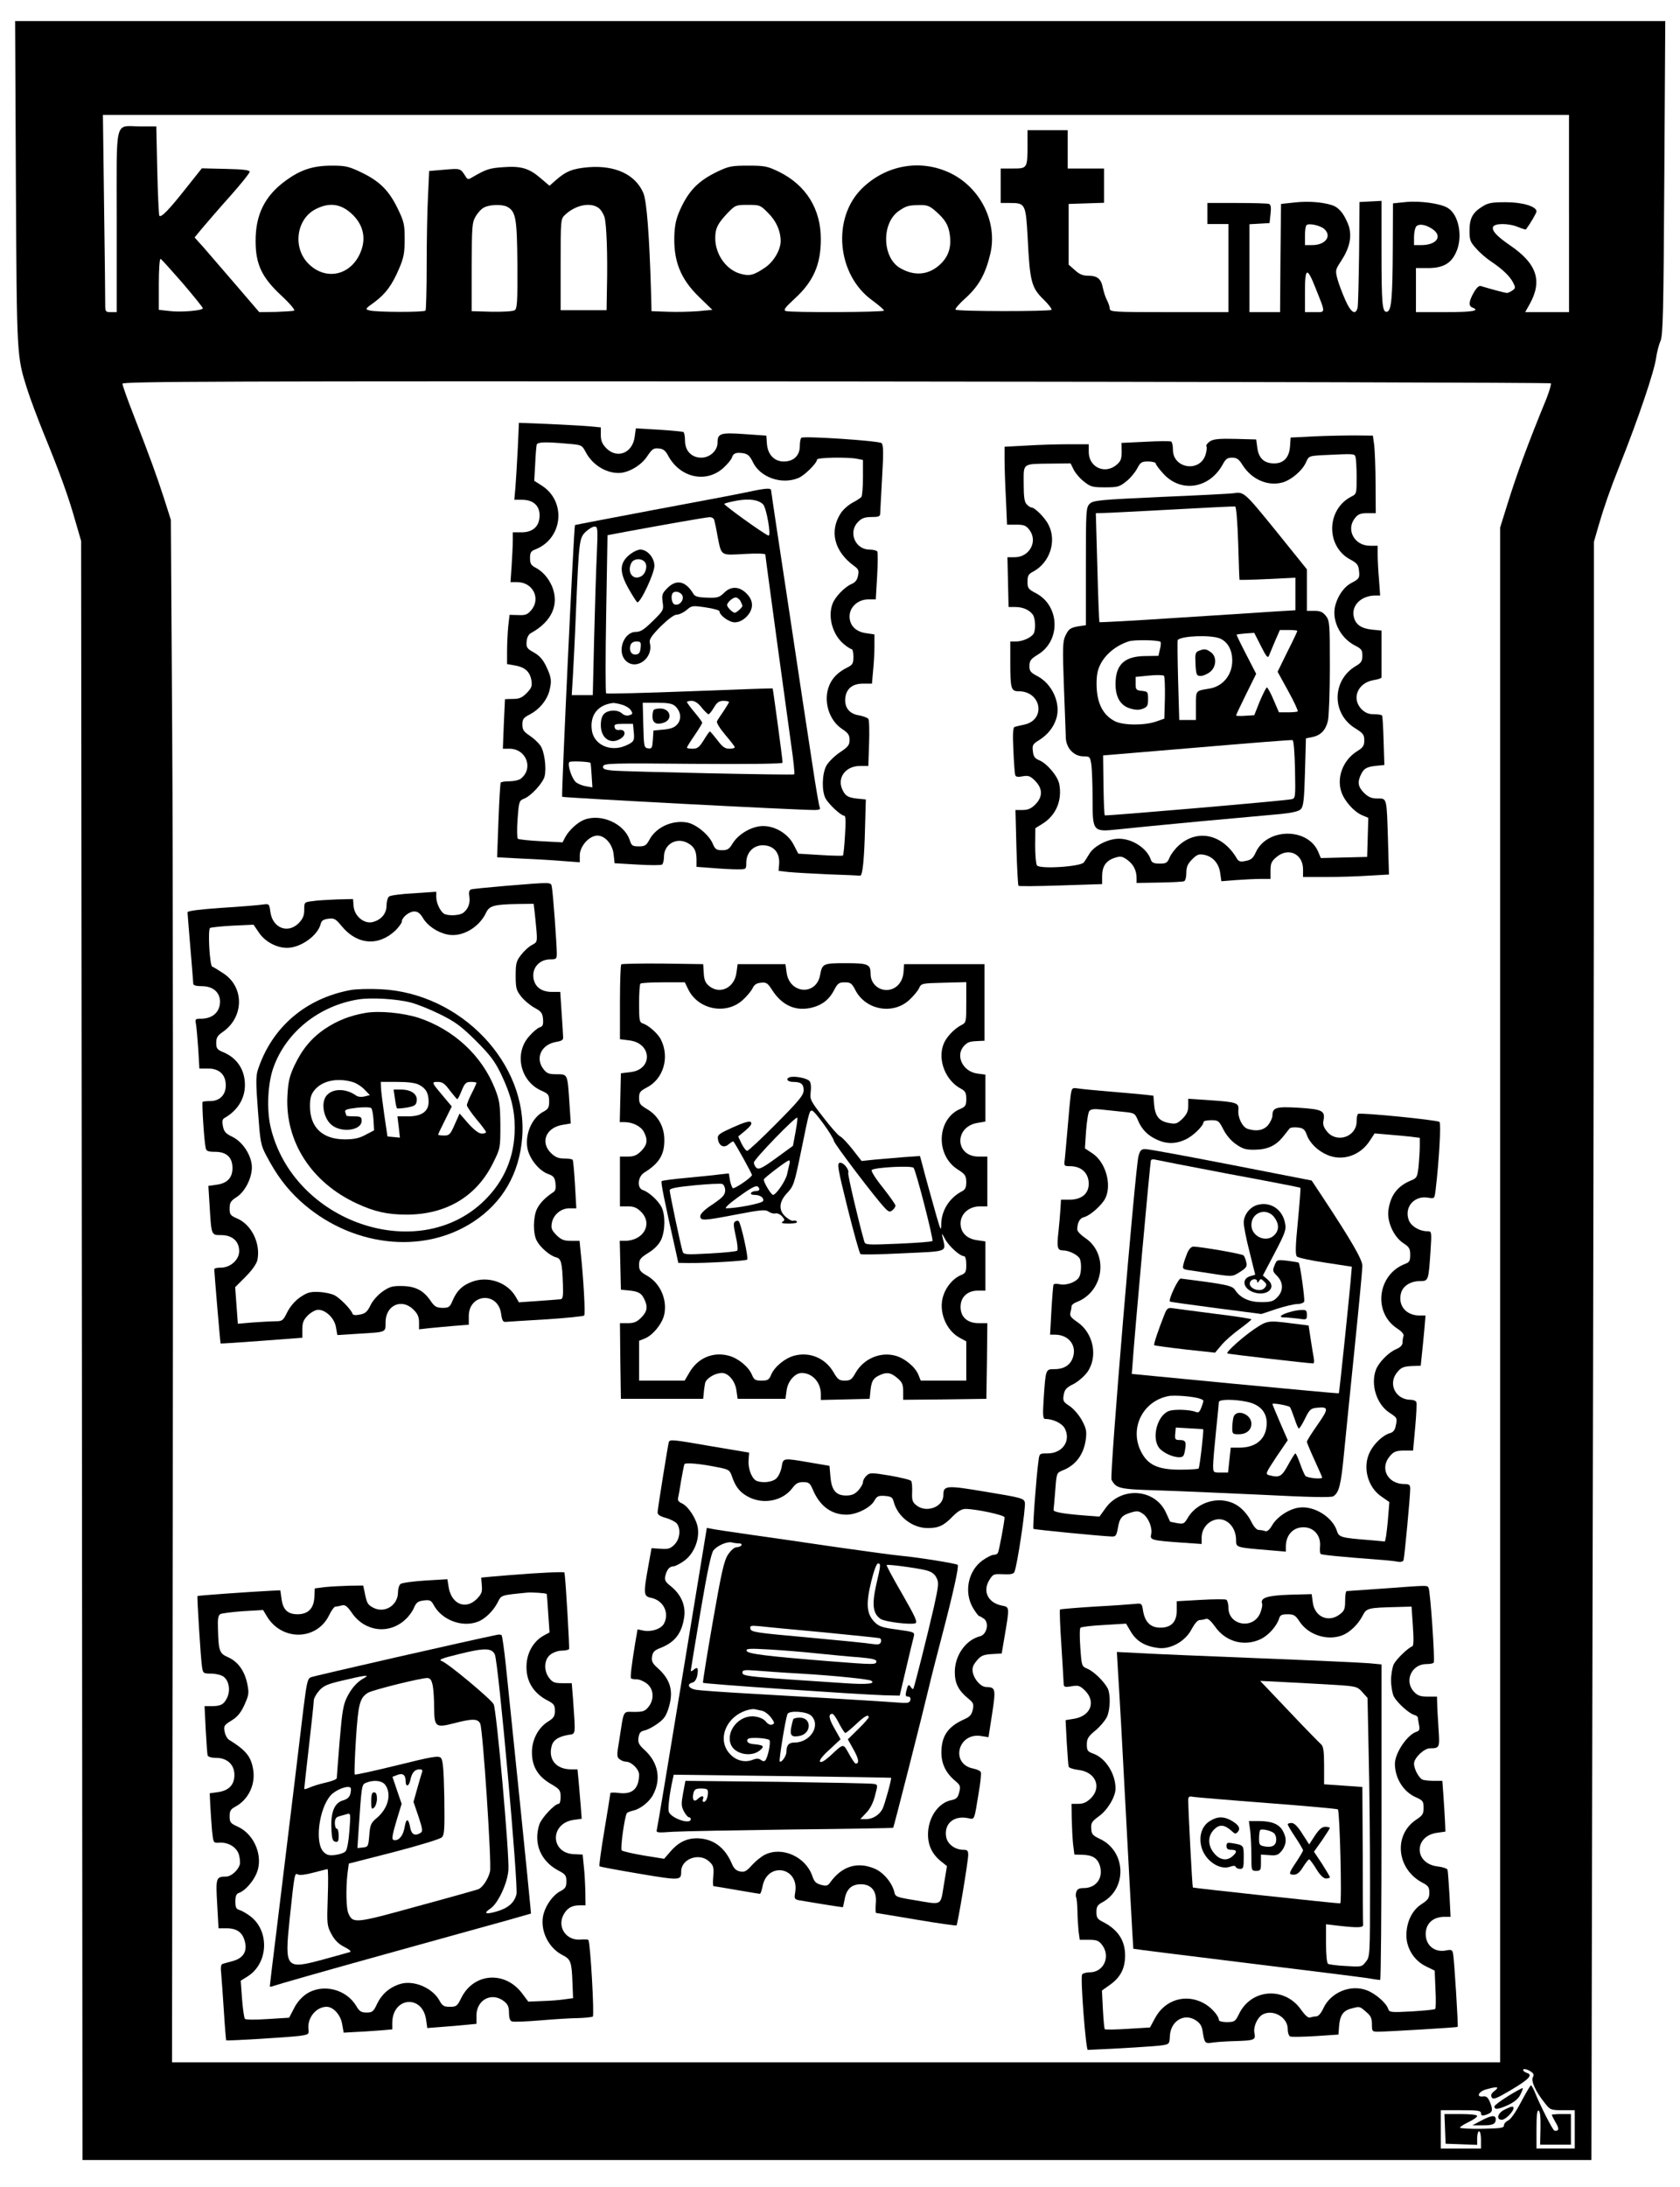
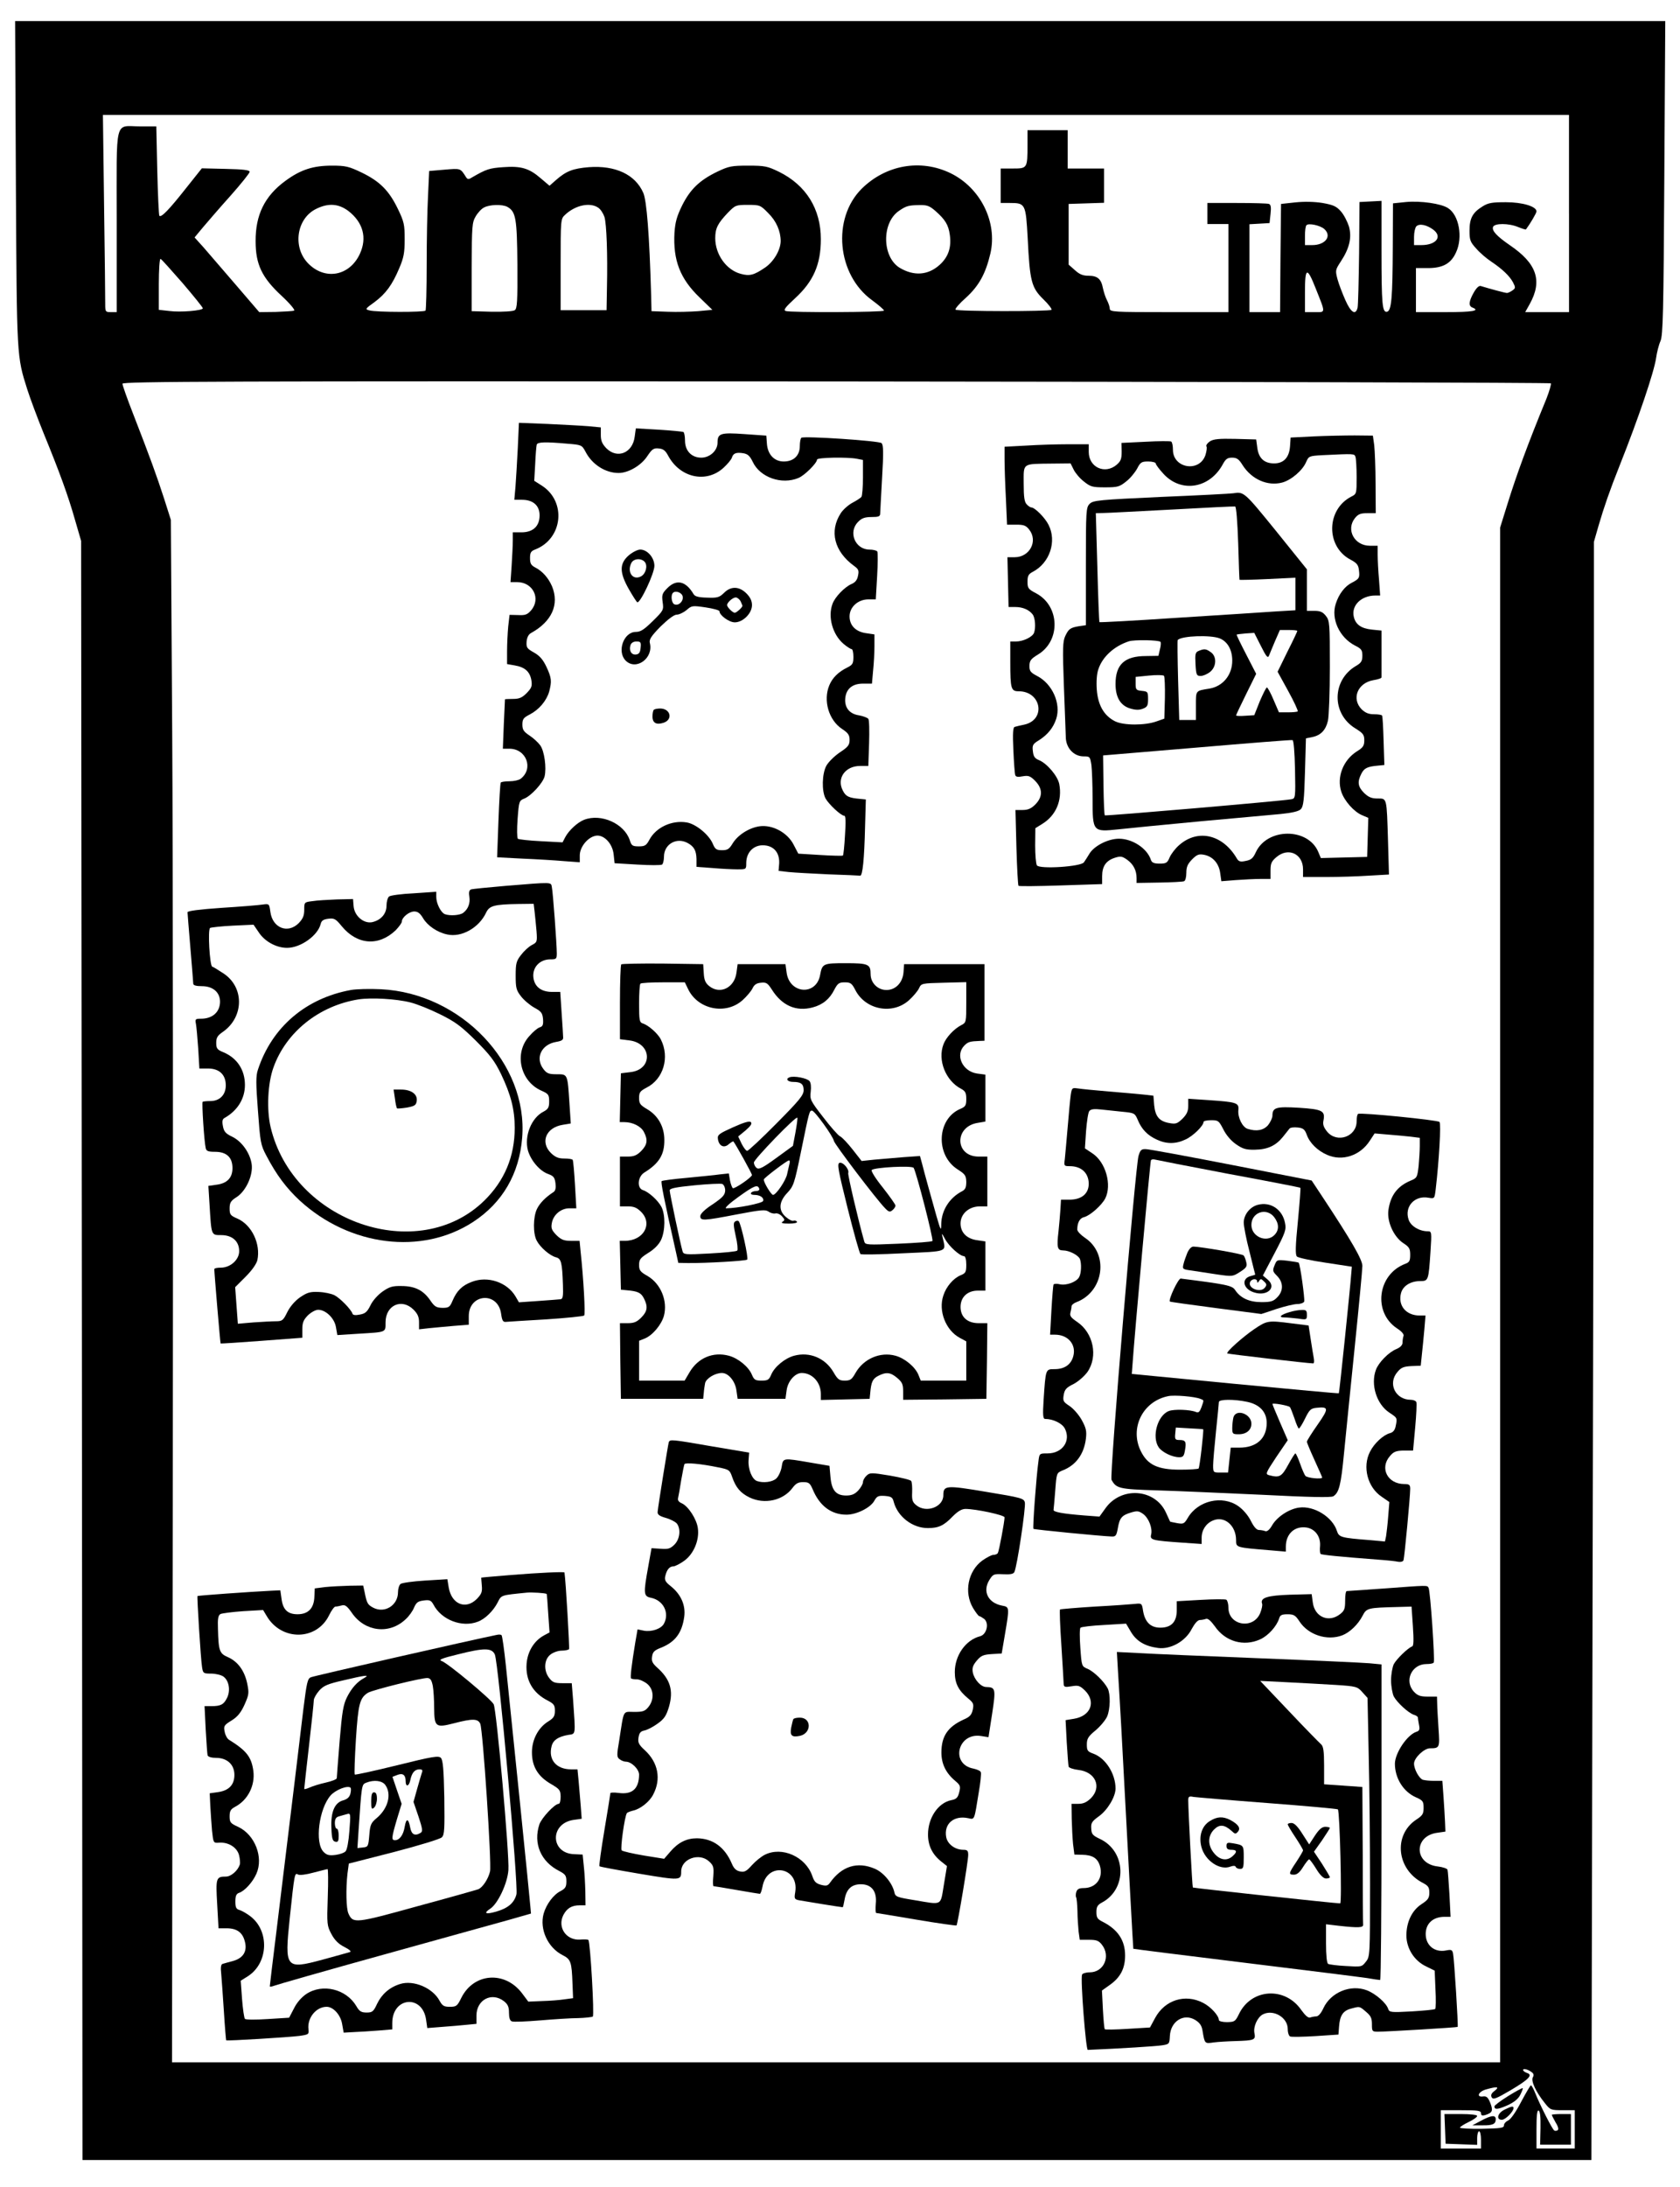
<svg xmlns="http://www.w3.org/2000/svg" version="1.0" width="878pt" height="1142pt" viewBox="0 0 878 1142" preserveAspectRatio="xMidYMid meet">
  <g transform="translate(0,1142) scale(0.1,-0.1)" fill="#000000" stroke="none">
    <path d="M83 10463 c5 -914 4 -901 60 -1078 14 -44 52 -146 84 -225 84 -205 129 -328 165 -455 l32 -110 4 -4227 3 -4228 3943 0 3943 0 6 2918 c4 1604 7 3505 7 4224 l0 1308 25 87 c28 95 57 180 110 313 98 246 180 489 190 560 4 29 14 69 23 89 13 31 16 147 20 854 l5 817 -4312 0 -4312 0 4 -847z m8117 -158 l0 -515 -114 0 -115 0 24 43 c67 121 37 211 -105 307 -68 47 -94 75 -87 95 8 20 82 20 132 -1 20 -8 38 -14 40 -12 21 28 55 85 55 94 0 26 -73 48 -160 48 -71 0 -92 -3 -122 -22 -52 -32 -68 -62 -68 -127 0 -49 4 -59 35 -93 19 -22 54 -52 77 -67 61 -41 97 -76 115 -109 14 -27 14 -31 -3 -43 -10 -7 -23 -13 -28 -13 -10 0 -94 23 -136 36 -10 4 -23 -8 -38 -34 -26 -46 -28 -70 -7 -78 43 -17 0 -24 -140 -24 l-155 0 0 115 0 115 63 0 c78 0 121 24 147 83 36 78 15 194 -42 230 -36 24 -144 39 -220 32 l-68 -7 -1 -227 c-1 -267 -7 -334 -30 -339 -25 -5 -29 37 -29 320 l0 259 -57 -3 -58 -3 -2 -265 c-2 -146 -5 -275 -8 -287 -10 -41 -35 -26 -64 40 -15 34 -34 83 -41 109 -12 46 -11 49 17 92 45 68 59 125 43 183 -8 25 -26 61 -42 79 -24 27 -40 34 -96 44 -44 7 -95 8 -143 3 l-74 -8 -3 -282 -2 -283 -80 0 -80 0 0 229 0 230 53 3 52 3 5 47 c4 35 2 49 -8 53 -7 3 -83 5 -168 5 l-154 0 0 -55 0 -55 55 0 55 0 0 -230 0 -230 -310 0 c-289 0 -310 1 -310 18 0 9 -7 30 -15 45 -8 15 -17 44 -21 63 -9 47 -28 64 -75 64 -29 0 -47 7 -71 29 l-33 29 0 159 0 158 93 3 92 3 0 89 0 90 -95 0 -95 0 0 100 0 100 -105 0 -105 0 0 -77 c0 -122 -1 -123 -76 -123 l-64 0 0 -90 0 -90 48 0 c81 0 83 -4 93 -184 11 -226 20 -258 81 -318 28 -27 47 -52 43 -56 -9 -9 -491 -9 -501 1 -4 4 20 32 54 62 68 62 103 125 128 231 38 164 -52 344 -209 420 -156 75 -337 43 -463 -81 -157 -156 -130 -450 54 -583 34 -25 62 -49 62 -54 0 -9 -490 -11 -514 -2 -13 5 -1 20 49 66 96 88 135 177 135 309 0 158 -77 282 -219 352 -60 29 -74 32 -161 32 -86 0 -101 -3 -160 -31 -94 -45 -143 -93 -185 -177 -28 -57 -36 -87 -40 -142 -8 -145 30 -241 131 -338 l67 -65 -74 -7 c-41 -3 -112 -5 -159 -3 l-85 3 -2 85 c-9 313 -23 492 -41 533 -42 96 -146 144 -284 134 -84 -7 -118 -20 -172 -67 l-34 -30 -46 39 c-60 52 -102 65 -196 58 -72 -5 -88 -10 -164 -54 -17 -11 -23 -10 -31 3 -29 46 -27 45 -111 38 l-81 -7 -6 -131 c-4 -72 -7 -234 -7 -360 0 -126 -3 -233 -6 -238 -6 -9 -258 -9 -293 1 -24 6 -23 8 26 43 59 44 93 90 130 178 23 54 28 80 28 150 0 77 -3 92 -36 160 -46 95 -94 143 -189 189 -67 32 -84 36 -155 36 -99 0 -164 -21 -244 -80 -108 -79 -156 -178 -155 -315 0 -121 33 -190 137 -286 44 -41 71 -74 64 -76 -6 -3 -50 -5 -97 -7 l-85 -1 -122 142 c-68 79 -144 167 -169 196 l-47 52 44 53 c24 28 88 103 144 165 55 62 100 118 100 125 0 9 -36 13 -125 15 l-125 3 -82 -103 c-90 -114 -130 -155 -140 -145 -3 4 -8 110 -11 237 l-5 230 -84 0 c-137 0 -123 55 -123 -495 l0 -475 -30 0 c-29 0 -30 2 -30 43 0 23 -2 255 -6 515 l-6 472 3831 0 3831 0 0 -515z m-6379 13 c77 -60 98 -140 60 -223 -54 -118 -185 -141 -273 -48 -79 84 -58 230 42 281 65 33 119 29 171 -10z m830 22 c45 -25 51 -59 53 -302 1 -193 -1 -230 -14 -238 -8 -6 -62 -9 -120 -8 l-105 3 0 230 c1 213 2 233 21 265 11 19 31 41 45 47 29 15 93 17 120 3z m476 -5 c12 -8 26 -30 32 -48 11 -36 17 -195 13 -369 l-2 -118 -120 0 -120 0 0 238 c0 234 0 239 23 260 54 51 131 67 174 37z m888 -28 c42 -41 65 -94 65 -147 -1 -46 -36 -106 -81 -137 -59 -40 -81 -46 -128 -33 -75 20 -133 101 -133 186 0 52 13 77 65 132 40 41 43 42 105 42 63 0 66 -1 107 -43z m874 11 c50 -44 68 -72 75 -125 9 -66 -8 -115 -53 -156 -61 -55 -135 -60 -210 -15 -91 57 -94 233 -4 296 39 27 51 30 107 31 41 1 54 -4 85 -31z m2032 -94 c41 -37 6 -84 -63 -84 l-38 0 0 48 c0 27 3 52 8 56 11 12 72 -1 93 -20z m569 -3 c50 -37 16 -81 -62 -81 l-38 0 0 43 c0 24 6 49 12 55 16 16 54 8 88 -17z m-6536 -279 c58 -68 106 -127 106 -132 0 -12 -117 -22 -176 -14 l-54 6 0 135 c0 74 4 133 9 131 5 -1 56 -59 115 -126z m5922 -28 c53 -133 53 -124 -5 -124 l-51 0 0 106 c0 129 11 132 56 18z m1229 -496 c3 -3 -7 -39 -23 -80 -98 -238 -156 -397 -203 -548 l-39 -125 0 -4007 0 -4008 -3471 0 -3470 0 4 2908 c2 1599 1 3411 -3 4027 l-7 1120 -36 113 c-39 120 -72 211 -161 440 -31 79 -56 150 -56 158 0 12 496 14 3729 12 2051 -2 3732 -6 3736 -10z m-98 -8821 c8 -6 10 -15 4 -25 -11 -19 16 -77 62 -134 29 -37 32 -38 94 -38 l63 0 0 -100 0 -100 -100 0 -100 0 0 101 c0 71 3 100 11 97 8 -3 11 -33 10 -91 l-2 -87 80 0 81 0 0 80 0 80 -50 0 c-27 0 -50 -2 -50 -4 0 -3 9 -20 20 -40 14 -22 17 -37 10 -41 -5 -3 -13 -4 -17 -1 -10 5 -75 134 -99 194 -9 23 -20 42 -23 42 -3 0 -26 -39 -51 -86 -27 -52 -54 -91 -67 -97 -13 -6 -23 -17 -23 -26 0 -14 -17 -16 -115 -18 -63 -1 -115 2 -115 6 0 4 20 17 45 29 25 12 45 26 45 32 0 6 -34 10 -85 10 l-86 0 3 -77 3 -78 83 -3 82 -3 0 36 c0 19 5 35 10 35 6 0 10 -20 10 -45 l0 -45 -105 0 -105 0 0 100 0 100 105 0 c89 0 105 -2 105 -16 0 -11 6 -14 23 -9 37 12 41 22 26 62 -12 30 -20 37 -37 35 -39 -6 -26 26 16 37 57 16 71 14 43 -8 -17 -13 -21 -22 -15 -34 8 -13 23 -7 100 38 96 57 117 80 83 90 -10 4 -19 10 -19 15 0 10 28 3 47 -13z" />
    <path d="M2706 9079 c-4 -74 -9 -164 -12 -201 l-6 -68 40 0 c58 0 92 -30 92 -81 0 -57 -34 -89 -95 -89 l-45 0 0 -42 c0 -24 -3 -82 -6 -130 l-6 -88 35 0 c82 0 125 -86 73 -147 -20 -23 -31 -27 -69 -25 l-44 1 -7 -61 c-3 -33 -6 -91 -6 -129 l0 -67 40 -7 c53 -9 79 -32 87 -77 5 -32 1 -41 -25 -68 -24 -24 -39 -30 -71 -30 -23 0 -41 -1 -42 -2 0 -2 -3 -60 -6 -130 l-5 -128 34 0 c89 0 128 -104 59 -157 -9 -7 -35 -13 -58 -13 -23 0 -44 -3 -46 -7 -3 -5 -8 -94 -12 -199 l-7 -191 133 -7 c74 -3 171 -9 217 -13 l82 -6 0 36 c0 43 40 93 81 102 42 10 90 -38 96 -97 l5 -46 119 -7 c65 -4 123 -4 129 0 5 3 10 22 10 41 0 65 65 103 123 72 34 -18 46 -40 47 -84 l0 -41 83 -6 c45 -4 103 -7 130 -7 47 0 47 0 47 33 0 62 47 102 106 91 44 -8 69 -43 66 -94 l-3 -38 53 -6 c29 -3 123 -8 208 -12 85 -3 159 -6 165 -7 13 -3 22 86 26 257 l4 141 -30 3 c-59 5 -75 13 -90 43 -34 64 12 129 90 129 l43 0 4 118 c2 64 1 122 -4 128 -5 6 -26 14 -47 18 -49 7 -75 37 -74 82 2 54 35 84 93 84 l47 0 6 68 c4 37 7 95 7 128 l0 61 -41 6 c-56 7 -89 40 -89 88 0 49 44 89 99 89 l38 0 7 120 c4 66 4 124 1 130 -3 5 -22 10 -41 10 -75 0 -113 92 -59 145 18 19 35 25 70 25 36 0 45 3 45 18 0 9 5 93 10 187 8 133 7 172 -3 181 -12 12 -402 38 -419 28 -4 -3 -8 -22 -8 -43 0 -50 -32 -81 -84 -81 -49 0 -84 36 -88 93 l-3 42 -113 8 c-127 9 -142 4 -142 -45 0 -41 -40 -78 -85 -78 -51 0 -85 36 -85 89 0 22 -4 42 -8 45 -4 2 -62 8 -128 12 l-121 7 -6 -44 c-11 -85 -91 -117 -148 -60 -22 23 -29 39 -29 69 l0 40 -62 6 c-35 3 -131 8 -214 12 l-152 6 -6 -133z m258 24 c76 -6 77 -7 96 -42 34 -66 103 -111 173 -111 51 0 118 39 150 88 25 37 33 43 60 40 23 -2 35 -11 49 -38 62 -115 198 -145 288 -64 22 20 42 44 45 54 7 23 22 29 60 23 23 -4 34 -14 49 -45 38 -81 151 -121 239 -84 32 13 97 78 97 96 0 11 159 14 209 4 l31 -6 0 -92 c0 -50 -4 -95 -8 -101 -4 -5 -25 -19 -46 -30 -21 -11 -49 -35 -62 -55 -61 -94 -34 -200 69 -275 24 -17 27 -25 21 -52 -4 -22 -15 -35 -34 -43 -35 -15 -86 -67 -99 -103 -26 -68 0 -161 58 -210 18 -15 37 -27 42 -27 5 0 9 -18 9 -40 0 -35 -4 -42 -32 -56 -47 -23 -78 -54 -94 -93 -33 -79 -3 -182 67 -228 32 -21 39 -32 39 -57 0 -27 -8 -37 -52 -66 -28 -19 -60 -51 -70 -70 -22 -42 -24 -130 -4 -169 17 -31 81 -91 98 -91 8 0 9 -30 4 -102 -3 -56 -8 -104 -11 -106 -2 -2 -56 -1 -119 3 l-114 7 -24 46 c-32 64 -111 106 -178 97 -56 -8 -115 -46 -142 -91 -17 -28 -26 -34 -54 -34 -30 0 -37 5 -49 34 -20 47 -88 103 -136 111 -77 13 -160 -25 -195 -90 -16 -30 -24 -35 -55 -35 -34 0 -39 4 -48 33 -29 86 -149 140 -238 106 -34 -13 -80 -55 -99 -91 l-14 -27 -112 6 c-62 3 -117 9 -122 13 -4 5 -5 51 -1 103 7 93 8 96 36 107 36 15 96 81 105 115 11 45 -1 134 -23 163 -11 15 -36 38 -56 51 -30 20 -37 30 -37 57 0 29 6 36 39 53 48 25 87 71 101 119 14 54 13 71 -14 129 -18 38 -35 58 -65 75 -37 21 -41 26 -39 57 2 22 10 38 23 45 109 60 149 149 110 244 -19 44 -50 79 -87 98 -23 12 -28 21 -28 50 0 28 5 36 26 44 146 56 166 252 34 335 l-38 24 5 88 c2 48 6 94 8 101 5 14 45 15 159 5z" />
-     <path d="M3900 8849 c-47 -10 -267 -52 -489 -93 -222 -42 -405 -77 -406 -78 -6 -8 -72 -1414 -67 -1419 6 -5 1236 -70 1320 -69 21 0 31 4 27 11 -4 5 -22 110 -40 232 -19 122 -75 491 -124 819 -50 328 -91 602 -91 607 0 14 -28 12 -130 -10z m88 -63 c18 -18 44 -169 28 -163 -28 11 -236 161 -231 166 4 3 34 11 68 17 65 11 111 4 135 -20z m-255 -83 c3 -10 11 -47 17 -83 21 -105 14 -100 140 -93 67 4 110 2 110 -3 0 -6 16 -124 35 -264 19 -140 44 -325 56 -410 12 -85 31 -226 43 -313 13 -87 20 -159 17 -161 -9 -5 -886 14 -949 20 -43 4 -53 9 -50 22 3 16 40 17 471 13 294 -2 467 0 467 6 0 18 -50 386 -52 388 -2 1 -196 -6 -433 -15 -236 -9 -433 -14 -437 -11 -4 3 -4 191 0 416 l7 410 95 18 c206 38 416 75 437 76 13 1 24 -6 26 -16z m-614 -180 c-4 -82 -10 -280 -14 -440 l-7 -293 -55 0 -55 0 6 98 c3 53 11 205 16 337 16 371 17 384 50 417 16 15 37 28 47 28 17 0 18 -9 12 -147z m548 -798 c15 -19 32 -35 36 -35 4 0 17 16 28 35 16 27 27 35 50 35 16 0 29 -3 29 -6 0 -3 -13 -24 -28 -47 -16 -23 -32 -47 -35 -54 -4 -6 15 -37 43 -70 27 -32 50 -61 50 -65 0 -5 -13 -8 -29 -8 -22 0 -36 10 -62 45 -19 24 -36 45 -39 45 -3 0 -17 -20 -32 -45 -23 -37 -33 -45 -58 -45 -16 0 -30 2 -30 6 0 3 18 32 40 64 22 32 40 62 40 66 0 3 -18 28 -40 54 -22 26 -40 51 -40 54 0 3 11 6 25 6 16 0 34 -12 52 -35z m-417 15 c19 -5 40 -18 47 -29 11 -17 10 -21 -8 -26 -13 -4 -27 -1 -38 9 -23 21 -70 20 -93 -1 -12 -11 -18 -30 -18 -60 0 -71 54 -105 107 -68 27 19 20 47 -10 43 -14 -2 -23 3 -25 15 -3 14 4 17 46 17 l50 0 4 -40 c5 -50 1 -55 -45 -75 -80 -33 -164 7 -174 82 -11 79 32 133 112 142 6 0 26 -3 45 -9z m278 -7 c30 -27 35 -67 13 -94 -14 -17 -32 -25 -72 -29 l-54 -5 -3 -48 c-3 -43 -5 -48 -25 -45 -21 3 -22 8 -25 121 l-3 117 75 0 c56 0 79 -4 94 -17z m-442 -297 c1 -1 4 -30 6 -65 l4 -63 -34 6 c-19 3 -43 13 -53 22 -21 19 -44 89 -34 104 4 7 103 3 111 -4z" />
    <path d="M3285 8519 c-48 -43 -48 -88 1 -175 20 -35 40 -66 44 -69 15 -9 90 150 90 190 0 43 -37 85 -74 85 -14 0 -41 -14 -61 -31z m85 -34 c16 -20 5 -62 -20 -75 -43 -23 -75 23 -50 71 13 23 52 25 70 4z" />
    <path d="M3488 8349 c-27 -27 -30 -35 -25 -73 6 -41 5 -44 -51 -99 -46 -45 -64 -57 -89 -57 -64 0 -100 -103 -53 -150 54 -54 147 13 126 93 -4 17 7 35 56 85 39 38 71 62 84 62 13 0 36 11 52 24 27 24 31 24 100 14 40 -6 72 -15 72 -20 0 -21 50 -58 80 -58 43 0 90 47 90 90 0 22 -9 41 -29 61 -38 38 -82 39 -118 2 -24 -23 -34 -26 -88 -24 -44 1 -63 6 -70 18 -41 69 -89 80 -137 32z m80 -45 c4 -25 -22 -49 -43 -40 -15 5 -21 47 -8 60 14 14 48 1 51 -20z m302 -23 c5 -11 10 -22 10 -25 0 -8 -31 -36 -40 -36 -11 0 -40 29 -40 40 0 14 30 40 45 40 8 0 19 -9 25 -19z m-522 -243 c-2 -25 -8 -34 -24 -36 -24 -3 -38 20 -29 49 4 12 16 19 31 19 22 0 25 -4 22 -32z" />
    <path d="M3417 7713 c-4 -3 -7 -19 -7 -35 0 -34 21 -45 59 -32 49 17 35 74 -19 74 -14 0 -30 -3 -33 -7z" />
    <path d="M6865 9141 l-120 -6 -3 -45 c-4 -59 -33 -90 -83 -90 -52 0 -81 27 -88 81 l-6 44 -109 3 c-86 2 -114 -1 -133 -13 -13 -9 -21 -20 -18 -26 4 -5 1 -25 -5 -45 -31 -93 -170 -70 -170 27 0 21 -4 40 -9 43 -5 3 -65 3 -134 -1 l-126 -6 1 -45 c0 -38 -4 -50 -26 -69 -61 -52 -146 -14 -146 67 l0 40 -107 0 c-60 0 -159 -3 -220 -7 l-113 -6 0 -67 c0 -37 3 -128 7 -203 l6 -137 48 0 c39 0 51 -4 68 -26 47 -60 2 -144 -76 -144 l-38 0 3 -130 3 -130 35 0 c39 0 72 -14 91 -39 13 -17 17 -69 7 -96 -9 -22 -57 -45 -94 -45 l-30 0 0 -107 c0 -141 4 -153 44 -153 118 0 144 -148 30 -174 -21 -4 -44 -10 -51 -12 -9 -2 -11 -34 -7 -121 3 -65 7 -124 10 -131 3 -9 14 -11 39 -6 30 5 39 2 65 -24 40 -41 40 -83 1 -123 -22 -22 -39 -29 -67 -29 l-37 0 5 -195 c3 -108 8 -198 11 -201 3 -3 102 -2 221 2 l216 7 0 41 c0 52 20 81 65 96 31 10 39 9 66 -10 33 -24 49 -56 49 -96 l0 -25 118 2 c64 1 123 4 130 7 7 2 12 21 12 44 0 31 7 46 30 70 26 26 36 29 63 24 46 -9 77 -45 84 -95 l6 -43 76 6 c42 3 100 6 129 6 l52 0 0 44 c0 37 5 48 31 70 62 53 139 17 139 -64 l0 -40 118 0 c66 0 167 3 225 7 l106 6 -5 176 c-7 229 -5 221 -55 221 -31 0 -47 7 -70 29 -33 33 -36 58 -14 101 15 29 31 37 90 42 l30 3 -4 125 c-2 69 -5 128 -8 133 -2 4 -21 7 -42 7 -28 0 -45 7 -65 26 -54 55 -21 138 62 152 24 4 43 10 42 15 0 4 0 60 0 126 l0 118 -50 5 c-57 6 -86 27 -95 68 -13 59 40 110 113 110 l25 0 -6 83 c-4 45 -7 103 -7 130 l0 47 -41 0 c-80 0 -126 83 -78 144 17 21 29 26 65 26 l44 0 -1 153 c0 83 -4 175 -7 202 l-7 50 -95 1 c-52 0 -149 -2 -215 -5z m219 -107 c3 -9 6 -56 6 -105 0 -87 0 -89 -29 -103 -130 -68 -132 -260 -4 -328 34 -18 42 -28 45 -55 5 -40 2 -46 -37 -66 -36 -18 -68 -59 -84 -110 -26 -78 19 -176 100 -218 34 -17 39 -24 39 -53 0 -28 -6 -38 -34 -54 -125 -74 -128 -248 -4 -325 42 -26 48 -34 48 -63 0 -28 -6 -38 -39 -58 -72 -46 -106 -135 -81 -211 16 -48 66 -104 108 -122 l33 -14 -3 -102 -3 -102 -121 -3 -121 -3 -13 31 c-53 129 -268 128 -327 -1 -14 -31 -25 -40 -53 -45 -27 -6 -36 -3 -45 11 -73 127 -204 158 -302 72 -20 -17 -42 -46 -50 -64 -12 -29 -18 -33 -52 -33 -30 0 -41 5 -46 19 -19 60 -96 111 -167 111 -56 0 -127 -36 -153 -76 -11 -18 -24 -39 -30 -47 -14 -23 -233 -37 -246 -16 -5 8 -9 55 -9 104 l1 90 37 23 c71 44 104 122 88 207 -8 42 -63 107 -105 125 -23 9 -30 19 -33 47 -4 32 0 38 33 58 45 29 74 65 89 111 26 79 -20 183 -100 224 -34 18 -40 25 -40 53 1 27 7 36 45 59 119 72 114 253 -9 319 -42 22 -46 27 -46 61 0 31 5 40 28 52 88 46 126 159 82 245 -18 37 -72 91 -90 91 -5 0 -16 7 -24 16 -12 12 -16 37 -16 109 0 109 -10 102 148 104 l97 1 16 -32 c8 -17 32 -46 53 -62 35 -28 44 -31 111 -31 67 0 76 3 111 31 21 16 46 47 57 67 17 33 23 37 58 37 21 0 39 -5 39 -10 0 -6 18 -30 41 -55 93 -101 243 -76 311 53 14 25 23 32 47 32 25 0 36 -8 55 -39 48 -75 131 -111 207 -91 48 13 107 64 125 107 14 31 15 32 86 36 168 8 166 8 172 -9z" />
    <path d="M6445 8844 c-11 -2 -180 -11 -375 -19 -327 -15 -357 -18 -375 -36 -19 -19 -20 -33 -20 -327 l0 -307 -35 -5 c-47 -8 -55 -14 -73 -52 -13 -28 -14 -65 -7 -258 5 -124 9 -244 10 -268 0 -57 41 -102 93 -102 33 0 34 -1 41 -46 3 -26 6 -104 6 -174 0 -175 1 -175 135 -161 55 6 249 25 430 42 182 16 370 34 418 38 60 6 94 14 105 25 14 14 18 47 22 193 l5 177 34 7 c44 9 70 37 81 85 5 21 10 148 10 280 0 229 -1 243 -21 268 -16 20 -29 26 -60 26 l-39 0 0 109 0 108 -162 201 c-165 203 -167 205 -223 196z m26 -260 c3 -104 6 -190 7 -192 1 -1 67 0 147 4 l145 7 0 -85 0 -85 -102 -6 c-57 -4 -286 -19 -511 -33 -224 -15 -409 -25 -411 -23 -2 2 -7 131 -11 287 l-8 282 39 1 c22 0 183 9 359 18 176 10 325 17 330 16 6 -1 12 -77 16 -191z m309 -459 c0 -3 -23 -52 -52 -109 l-51 -104 55 -100 c31 -56 53 -104 50 -107 -3 -3 -26 -5 -51 -5 l-47 0 -28 65 c-15 36 -31 65 -35 65 -4 0 -20 -33 -37 -72 l-29 -73 -48 -3 c-26 -2 -47 -1 -47 2 0 3 24 53 53 112 l52 105 -52 101 c-29 56 -52 103 -50 104 1 1 22 4 47 6 l45 3 35 -69 c28 -56 36 -65 42 -50 4 11 19 45 32 77 l25 57 45 0 c26 0 46 -2 46 -5z m-405 -39 c41 -17 65 -60 65 -116 0 -74 -48 -134 -119 -146 -74 -12 -71 -8 -71 -90 l0 -74 -43 0 -44 0 -6 207 c-3 114 -4 209 -2 211 22 22 173 27 220 8z m-310 -18 c3 -3 2 -21 -3 -39 l-8 -34 -65 -1 c-112 0 -159 -44 -159 -146 0 -70 26 -113 77 -128 27 -8 46 -9 66 -1 23 9 27 16 27 50 0 38 -2 40 -32 43 -30 3 -33 6 -33 38 l0 35 70 7 c39 4 74 3 78 -1 4 -4 6 -56 5 -116 l-3 -108 -40 -14 c-60 -22 -172 -22 -217 0 -58 29 -90 84 -96 166 -3 41 0 83 8 105 21 66 83 122 160 147 28 9 155 7 165 -3z m703 -666 c3 -151 2 -152 -20 -156 -47 -9 -969 -88 -974 -84 -3 3 -6 75 -7 159 l-2 154 490 41 c270 23 495 41 500 39 6 -1 11 -62 13 -153z" />
    <path d="M6265 8021 c-18 -7 -20 -16 -17 -70 3 -56 6 -61 27 -61 12 0 34 9 49 21 34 27 36 81 4 103 -25 18 -34 19 -63 7z" />
    <path d="M2645 6794 c-93 -8 -176 -16 -184 -19 -9 -4 -12 -16 -8 -38 5 -34 -6 -64 -32 -84 -17 -13 -69 -17 -96 -7 -21 8 -45 56 -45 90 l0 27 -117 -8 c-65 -3 -124 -11 -130 -17 -7 -6 -13 -27 -13 -47 0 -44 -30 -77 -76 -87 -44 -8 -92 33 -96 84 l-3 37 -85 -2 c-47 -2 -104 -5 -127 -9 -43 -5 -43 -6 -43 -45 0 -31 -7 -47 -29 -70 -57 -57 -137 -25 -148 59 -6 43 -6 43 -42 38 -20 -3 -116 -11 -213 -17 -115 -8 -178 -16 -178 -23 0 -6 7 -90 15 -186 8 -96 15 -181 15 -187 0 -9 16 -13 45 -13 58 0 95 -32 95 -82 -1 -54 -40 -88 -100 -88 -29 0 -31 -2 -26 -27 3 -16 8 -74 12 -130 l6 -103 45 0 c59 0 93 -32 93 -88 0 -50 -32 -82 -81 -82 -20 0 -38 -2 -40 -4 -5 -5 8 -208 16 -241 3 -16 12 -20 49 -20 60 0 91 -29 91 -85 0 -51 -28 -80 -84 -87 l-42 -6 6 -96 c10 -164 8 -161 61 -161 58 0 94 -32 94 -84 0 -45 -46 -86 -96 -86 -19 0 -34 -3 -34 -8 0 -20 31 -386 33 -388 1 -1 98 5 215 14 l212 16 0 44 c0 35 6 49 29 73 17 16 40 29 54 29 40 0 86 -45 93 -92 l7 -40 111 7 c147 9 141 6 141 59 0 90 84 128 146 67 22 -22 29 -39 29 -66 l0 -37 53 6 c28 3 87 8 130 12 l77 6 0 45 c0 118 153 130 169 12 5 -36 10 -44 26 -42 11 1 106 7 210 13 105 7 194 16 198 20 7 6 -3 191 -19 338 l-5 52 -45 0 c-37 0 -51 6 -76 30 -25 26 -29 36 -24 63 8 44 48 77 92 77 l36 0 -7 123 c-4 67 -9 125 -12 130 -2 4 -22 7 -44 7 -31 0 -47 7 -70 29 -57 57 -25 133 62 147 l42 7 -7 106 c-10 154 -9 151 -66 151 -41 0 -52 4 -69 26 -46 58 -12 130 66 143 30 5 38 11 36 26 0 11 -4 68 -8 128 l-7 107 -43 0 c-60 0 -96 31 -98 84 -1 49 37 86 89 86 31 0 34 2 34 31 0 46 -20 320 -26 347 -5 26 6 26 -239 6z m149 -136 c3 -24 7 -69 10 -101 4 -55 3 -58 -24 -72 -16 -8 -42 -32 -57 -52 -25 -32 -28 -45 -28 -108 0 -63 3 -76 27 -107 15 -20 47 -47 70 -60 37 -20 43 -28 46 -60 2 -29 -1 -38 -17 -43 -11 -3 -35 -23 -54 -45 -82 -89 -49 -237 63 -286 36 -16 40 -21 40 -56 0 -31 -5 -40 -29 -53 -64 -32 -102 -128 -82 -203 15 -52 61 -107 106 -123 28 -10 34 -18 38 -48 3 -25 0 -39 -10 -46 -43 -28 -72 -58 -87 -89 -20 -42 -21 -128 -1 -165 18 -35 69 -79 101 -87 27 -7 32 -27 36 -143 2 -59 0 -74 -12 -76 -8 -1 -61 -5 -117 -9 l-101 -7 -18 31 c-44 74 -145 108 -228 76 -51 -19 -79 -47 -101 -99 -14 -33 -19 -37 -53 -37 -32 1 -41 6 -64 40 -36 52 -80 74 -150 74 -47 1 -63 -4 -99 -29 -25 -18 -52 -48 -63 -72 -17 -34 -27 -43 -55 -48 -24 -5 -37 -3 -39 5 -8 23 -65 81 -94 96 -16 8 -53 16 -83 17 -45 2 -60 -3 -97 -28 -27 -19 -52 -48 -67 -78 -21 -43 -26 -47 -60 -47 -20 0 -72 -3 -117 -6 l-81 -7 -7 95 -7 96 54 54 c34 34 57 67 62 87 18 85 -29 184 -104 217 -37 16 -41 21 -41 53 0 30 6 40 36 59 50 32 88 116 79 174 -9 58 -52 118 -102 142 -34 16 -43 27 -48 55 -5 25 -3 37 9 43 67 38 106 100 106 172 0 79 -41 141 -113 171 -32 13 -37 20 -37 49 0 27 7 38 33 56 114 78 115 238 1 309 -26 17 -50 32 -55 33 -13 5 -24 194 -11 202 6 3 59 9 119 12 l108 5 28 -41 c31 -47 92 -80 147 -80 71 0 161 64 176 125 4 17 14 24 40 27 31 4 39 -1 70 -39 81 -98 193 -106 282 -21 17 18 32 38 32 45 0 22 38 53 65 53 19 0 31 -10 46 -35 23 -39 74 -74 126 -85 75 -17 167 35 204 115 17 35 42 42 166 44 l82 1 5 -42z" />
    <path d="M1834 6250 c-236 -43 -413 -194 -486 -416 -11 -32 -11 -71 0 -214 12 -164 14 -179 44 -235 53 -101 104 -169 175 -235 261 -239 638 -286 906 -111 153 100 241 251 256 440 31 387 -320 755 -739 775 -58 3 -128 1 -156 -4z m311 -65 c33 -8 103 -36 155 -62 79 -39 109 -61 186 -137 75 -75 99 -106 133 -176 51 -107 71 -184 71 -280 0 -149 -53 -276 -159 -380 -346 -338 -1000 -113 -1117 385 -21 91 -15 227 15 310 66 185 238 323 445 356 67 10 196 3 271 -16z" />
-     <path d="M1908 6130 c-80 -14 -145 -40 -207 -81 -72 -48 -122 -108 -163 -195 -25 -54 -32 -82 -36 -158 -12 -238 126 -452 363 -561 92 -43 161 -58 260 -58 207 0 366 95 452 270 38 76 38 78 38 197 -1 107 -4 129 -28 190 -68 173 -214 308 -397 370 -84 27 -209 39 -282 26z m-67 -360 c19 -5 48 -23 63 -39 l29 -30 -28 -7 c-17 -4 -35 -2 -44 5 -54 38 -123 38 -155 -1 -29 -36 -16 -114 24 -150 50 -46 160 -33 160 19 0 20 -5 23 -40 23 -22 0 -40 2 -40 4 0 2 -3 11 -6 19 -4 11 9 16 61 22 37 4 71 3 75 -2 5 -4 10 -32 12 -62 l3 -54 -44 -23 c-33 -18 -60 -24 -109 -24 -116 0 -182 62 -182 173 0 41 5 61 22 82 39 50 117 68 199 45z m349 -15 c36 -19 50 -43 50 -89 0 -50 -36 -76 -108 -76 l-55 0 7 -56 6 -55 -32 3 -33 3 -17 115 c-9 63 -17 127 -17 143 l-1 27 85 0 c57 0 96 -5 115 -15z m161 -30 c19 -24 36 -45 39 -45 3 0 13 20 23 45 16 39 23 45 48 45 16 0 29 -2 29 -5 0 -3 -11 -28 -25 -55 -14 -27 -25 -55 -25 -62 0 -7 23 -40 50 -73 28 -33 50 -63 50 -67 0 -5 -10 -8 -22 -8 -15 0 -39 18 -70 52 l-46 53 -26 -58 c-22 -51 -28 -57 -55 -57 -17 0 -31 2 -31 5 0 3 16 37 36 76 l35 71 -38 45 c-69 82 -70 83 -35 83 24 0 37 -9 63 -45z" />
    <path d="M2064 5683 c3 -25 8 -48 11 -51 2 -2 26 0 52 4 42 8 48 13 51 36 4 34 -29 58 -82 58 l-39 0 7 -47z" />
    <path d="M3247 6384 c-4 -4 -7 -94 -7 -199 l0 -192 47 -6 c121 -13 127 -153 7 -166 l-49 -6 -3 -127 -3 -128 24 0 c44 0 87 -22 102 -51 22 -42 18 -67 -14 -100 -23 -23 -39 -29 -70 -29 l-41 0 0 -130 0 -130 41 0 c31 0 47 -6 70 -29 62 -63 12 -151 -86 -151 l-26 0 3 -127 3 -128 30 -3 c59 -5 75 -13 90 -42 22 -43 19 -68 -14 -101 -23 -23 -38 -29 -70 -29 l-41 0 2 -197 3 -198 215 0 215 0 3 30 c1 17 5 40 7 52 6 25 52 53 88 53 34 0 70 -43 76 -93 l6 -42 125 0 125 0 6 44 c6 48 44 91 79 91 55 0 100 -49 100 -110 l0 -31 128 3 127 3 3 30 c5 59 13 75 42 90 41 21 64 19 99 -11 26 -22 31 -33 31 -70 l0 -44 218 2 217 3 3 198 2 197 -45 0 c-59 0 -95 32 -95 85 0 51 36 85 90 85 l40 0 0 129 0 128 -41 6 c-56 7 -89 40 -89 88 0 50 44 89 101 89 l39 0 0 130 0 130 -45 0 c-125 0 -129 156 -6 176 l41 7 0 122 0 123 -45 6 c-76 12 -114 97 -65 146 19 19 28 22 80 24 l25 1 0 200 0 200 -210 0 -210 0 -3 -42 c-4 -54 -41 -93 -89 -93 -46 0 -83 37 -83 83 0 52 -12 57 -131 57 -117 0 -122 -2 -133 -62 -20 -109 -160 -99 -175 13 l-6 44 -125 0 -125 0 -6 -44 c-10 -79 -85 -116 -142 -71 -20 16 -27 31 -29 68 l-3 47 -211 3 c-115 1 -213 -1 -217 -4z m349 -129 c51 -107 197 -137 285 -58 21 19 45 47 52 62 9 19 21 27 44 29 28 3 35 -2 57 -36 53 -84 127 -116 213 -93 53 14 89 44 113 92 18 34 25 39 55 39 30 0 37 -5 55 -40 53 -104 195 -131 281 -53 21 19 45 47 52 62 12 26 14 26 130 29 l117 3 0 -105 c0 -105 0 -106 -27 -120 -37 -19 -79 -64 -92 -99 -32 -83 11 -191 92 -233 22 -12 27 -21 27 -53 0 -33 -4 -40 -29 -51 -125 -51 -134 -242 -16 -317 39 -25 44 -32 45 -65 0 -29 -5 -40 -22 -49 -66 -34 -108 -100 -109 -173 0 -37 -3 -32 -25 44 -33 118 -61 217 -74 269 l-12 44 -86 -6 c-48 -4 -117 -10 -153 -13 l-66 -7 -47 60 c-26 33 -55 64 -66 69 -10 5 -50 50 -88 100 -67 86 -70 93 -65 133 3 24 1 46 -6 55 -13 16 -82 29 -105 20 -22 -8 -10 -24 19 -24 41 0 55 -11 55 -43 0 -26 -21 -52 -142 -174 -78 -79 -147 -143 -153 -143 -6 0 -19 17 -29 37 l-18 38 39 32 c26 23 35 35 27 43 -7 7 -35 -1 -93 -27 -73 -33 -82 -39 -79 -61 5 -37 32 -50 57 -27 12 10 23 16 24 14 14 -18 97 -168 97 -175 0 -12 -91 -74 -100 -69 -4 3 -11 21 -15 41 l-6 36 -47 -5 c-26 -4 -103 -11 -172 -18 -69 -6 -128 -14 -132 -17 -5 -6 11 -88 75 -372 l12 -55 50 -1 c94 -1 303 11 310 18 8 7 -32 187 -44 200 -3 4 -12 4 -19 -1 -10 -6 -9 -21 3 -76 9 -37 12 -72 8 -76 -5 -5 -70 -11 -144 -15 -129 -7 -137 -6 -142 12 -11 37 -67 303 -67 317 0 11 29 17 130 27 71 7 136 10 145 7 8 -4 15 -18 15 -34 -1 -23 -12 -36 -65 -72 -42 -27 -65 -50 -65 -62 0 -25 15 -25 191 9 126 24 149 26 165 15 11 -8 27 -12 36 -10 9 3 25 -4 35 -15 15 -16 15 -21 3 -28 -11 -7 0 -10 33 -10 28 0 46 4 42 10 -3 5 -11 7 -18 5 -7 -3 -24 6 -39 19 -41 34 -38 80 7 127 32 34 37 48 70 209 45 220 45 220 59 220 14 -1 110 -134 114 -158 3 -17 221 -304 267 -351 20 -21 26 -22 39 -11 9 7 16 18 16 24 0 6 -30 48 -66 94 -38 47 -63 87 -58 92 15 14 211 24 219 11 15 -25 105 -375 98 -382 -4 -4 -85 -10 -179 -14 -163 -7 -172 -6 -177 11 -31 109 -87 349 -84 358 7 19 -28 60 -46 53 -13 -5 -6 -40 43 -237 32 -128 62 -235 67 -239 4 -4 105 -2 223 4 239 11 224 5 207 80 -7 28 -6 28 13 -7 20 -37 77 -88 98 -88 7 0 12 -17 12 -44 0 -39 -3 -45 -30 -56 -38 -16 -75 -59 -90 -106 -27 -80 13 -181 85 -220 l35 -19 0 -102 0 -103 -119 0 -119 0 -12 30 c-17 42 -72 87 -120 100 -80 22 -167 -16 -209 -90 -19 -34 -27 -40 -56 -40 -29 0 -37 6 -59 44 -43 74 -125 108 -206 86 -48 -13 -103 -58 -120 -100 -11 -26 -18 -30 -50 -30 -32 0 -39 4 -50 30 -17 42 -72 87 -121 100 -82 22 -161 -11 -205 -86 l-26 -44 -119 0 -119 0 0 104 0 104 30 12 c41 17 87 72 100 119 20 77 -16 166 -85 207 -39 22 -45 30 -45 58 0 29 7 37 48 63 31 19 55 43 67 68 22 48 23 130 2 172 -18 34 -66 78 -97 88 -32 10 -28 70 8 92 76 47 105 93 104 170 0 69 -33 127 -89 160 -37 22 -43 29 -43 59 0 29 5 36 39 54 88 44 122 158 75 251 -15 31 -65 75 -94 84 -18 6 -20 15 -20 104 0 54 3 101 7 104 3 4 57 7 119 7 l113 0 17 -35z m561 -750 l-13 -69 -88 -64 c-70 -51 -90 -61 -102 -51 -8 6 -14 19 -14 28 0 17 223 247 227 234 2 -5 -3 -39 -10 -78z m-31 -162 c-2 -10 -8 -34 -12 -53 -6 -34 -58 -110 -74 -110 -10 0 -52 70 -48 81 4 10 120 98 131 99 5 0 6 -8 3 -17z m-158 -131 c2 -7 -5 -12 -17 -12 -11 0 -23 -4 -26 -10 -3 -6 4 -10 17 -10 31 0 52 -15 46 -32 -5 -12 -135 -38 -193 -38 -10 0 16 25 65 60 82 59 100 66 108 42z" />
    <path d="M5596 5703 c-3 -21 -10 -96 -16 -168 -6 -71 -13 -147 -15 -167 -5 -37 -4 -38 26 -38 60 0 98 -35 99 -91 0 -52 -36 -83 -98 -84 l-47 0 -3 -50 c-2 -27 -6 -79 -10 -115 -10 -85 -6 -100 24 -100 32 0 80 -25 88 -45 9 -25 7 -74 -4 -94 -13 -25 -65 -45 -100 -38 -16 4 -31 3 -34 -1 -2 -4 -7 -64 -11 -134 l-7 -128 26 0 c68 0 112 -52 95 -113 -12 -44 -46 -67 -98 -67 -47 0 -46 2 -57 -162 -5 -79 -3 -98 8 -98 42 0 89 -23 103 -50 33 -64 -12 -130 -90 -130 -43 0 -43 0 -48 -42 -11 -77 -31 -348 -26 -352 4 -4 353 -38 409 -40 21 -1 25 5 32 43 9 54 21 68 68 82 33 10 41 9 64 -7 30 -22 50 -75 42 -108 -7 -28 5 -31 162 -42 l102 -7 0 32 c0 41 23 76 60 91 60 25 120 -27 120 -103 0 -39 -2 -38 178 -53 l82 -7 0 26 c0 67 46 109 108 100 44 -7 74 -46 71 -95 -2 -20 -1 -40 3 -43 5 -5 94 -14 303 -30 44 -3 90 -8 103 -11 13 -2 24 1 27 8 5 14 35 333 35 373 0 21 -5 25 -31 25 -87 0 -130 83 -75 146 19 23 32 28 72 29 l49 0 11 120 c6 66 9 126 6 133 -2 6 -15 12 -29 12 -81 0 -122 86 -69 146 19 23 33 28 72 30 l49 2 6 58 c4 33 9 92 13 132 l6 72 -30 0 c-72 0 -115 52 -98 117 10 38 50 63 101 63 42 0 43 3 53 153 7 105 6 107 -15 107 -43 0 -88 27 -99 60 -24 68 31 129 104 115 31 -5 31 -5 37 42 18 153 29 345 20 354 -10 10 -411 50 -425 42 -5 -2 -8 -20 -8 -39 0 -80 -102 -116 -154 -54 -19 24 -24 38 -19 60 9 49 -6 57 -128 65 -119 7 -139 2 -139 -41 0 -12 -11 -35 -23 -50 -24 -27 -60 -34 -107 -19 -27 9 -52 59 -48 98 4 38 -9 42 -157 52 l-105 7 0 -37 c0 -27 -7 -44 -30 -67 -27 -26 -35 -29 -68 -23 -53 9 -74 34 -80 93 l-4 50 -52 6 c-28 3 -109 10 -181 16 -71 6 -144 13 -162 16 -30 4 -31 3 -37 -33z m272 -89 c60 -6 63 -7 78 -42 20 -49 51 -81 99 -103 51 -24 99 -24 150 0 39 17 95 72 95 92 0 5 18 9 40 9 37 0 40 -3 63 -47 14 -29 40 -60 66 -78 36 -25 52 -30 100 -29 66 1 108 21 145 66 14 18 30 38 35 44 4 6 24 8 43 6 29 -3 37 -10 47 -37 15 -43 56 -84 107 -106 79 -35 173 -4 223 74 l25 38 70 -6 c39 -3 92 -8 119 -11 l47 -6 0 -42 c0 -24 -3 -71 -6 -105 -7 -59 -8 -63 -43 -77 -68 -29 -104 -76 -115 -154 -8 -60 28 -139 78 -172 31 -20 36 -29 36 -61 0 -31 -4 -39 -26 -47 -145 -55 -170 -253 -43 -337 25 -16 38 -32 34 -40 -3 -8 -5 -23 -5 -34 0 -13 -11 -25 -32 -34 -40 -16 -93 -70 -107 -108 -29 -77 3 -180 70 -224 42 -28 42 -27 33 -71 -4 -21 -14 -32 -29 -36 -35 -9 -83 -53 -105 -97 -41 -79 -13 -187 62 -236 l39 -27 -6 -75 c-3 -42 -9 -88 -11 -103 l-6 -28 -76 7 c-155 12 -164 15 -175 48 -23 73 -120 133 -198 122 -52 -7 -115 -48 -141 -93 -13 -23 -26 -33 -35 -30 -8 3 -23 6 -33 6 -13 0 -27 16 -43 48 -14 28 -40 59 -66 77 -83 58 -210 29 -263 -61 -19 -32 -23 -34 -57 -28 -20 4 -36 7 -36 8 0 0 -10 22 -22 48 -58 125 -235 136 -316 21 l-31 -43 -80 6 c-113 9 -161 18 -160 29 1 6 5 51 9 102 7 91 7 91 38 104 70 27 112 85 122 165 5 41 1 57 -22 99 -15 27 -44 60 -64 73 -32 21 -35 26 -30 57 5 29 14 39 51 57 25 13 57 41 73 63 57 82 31 205 -54 262 -31 21 -39 31 -35 47 3 12 6 27 6 34 0 7 12 17 26 22 144 55 170 253 44 336 -22 15 -40 34 -40 43 0 36 13 60 36 65 31 8 91 61 110 97 36 71 3 190 -67 236 l-39 26 6 91 c4 50 11 97 17 104 8 10 26 12 61 8 28 -3 79 -8 114 -12z" />
    <path d="M5950 5383 c-17 -65 -152 -1671 -141 -1691 25 -45 39 -49 237 -55 104 -3 350 -14 547 -23 254 -13 363 -15 375 -8 30 19 40 57 56 224 9 91 34 341 56 555 22 215 40 405 40 424 0 33 -56 130 -212 366 l-53 80 -420 82 c-231 45 -432 82 -447 82 -23 1 -29 -5 -38 -36z m469 -93 c206 -38 376 -71 377 -73 2 -2 -4 -80 -13 -175 -13 -130 -14 -175 -5 -184 6 -6 73 -21 149 -32 l138 -21 -3 -35 c-5 -72 -62 -623 -65 -626 -1 -2 -245 21 -542 49 l-540 52 3 40 c11 163 93 1069 97 1076 3 4 11 6 18 4 7 -2 180 -36 386 -75z m-146 -1175 c20 -8 20 -4 6 -44 -9 -24 -15 -30 -28 -25 -30 13 -116 16 -143 5 -59 -23 -90 -135 -52 -190 19 -26 71 -51 107 -51 20 0 25 6 30 37 8 44 3 53 -29 53 -22 0 -25 4 -22 33 l3 32 70 -4 c39 -2 71 -4 73 -5 4 -5 -18 -199 -24 -205 -3 -3 -47 -6 -97 -6 -116 0 -169 25 -204 95 -61 120 8 262 142 289 31 7 139 -2 168 -14z m246 -16 c65 -14 101 -53 101 -110 0 -81 -53 -129 -143 -129 l-45 0 -7 -65 -7 -65 -39 0 c-38 0 -39 0 -39 38 0 20 7 100 15 177 8 77 15 146 15 153 0 15 79 16 149 1z m222 -27 c4 -4 14 -31 24 -59 9 -29 20 -53 23 -53 4 0 19 24 33 53 22 45 30 52 58 55 66 7 67 -2 7 -88 -31 -44 -56 -84 -56 -89 0 -5 18 -48 40 -96 22 -48 40 -89 40 -91 0 -10 -79 -3 -88 9 -5 6 -18 36 -28 65 -10 28 -21 52 -24 52 -3 0 -20 -27 -38 -60 -34 -62 -45 -68 -99 -54 -21 6 -19 10 37 95 l60 88 -40 92 c-22 51 -40 94 -40 97 0 7 84 -8 91 -16z" />
    <path d="M6573 5128 c-41 -11 -73 -52 -73 -93 0 -18 13 -86 30 -151 16 -66 30 -120 30 -120 0 -1 -11 -5 -24 -8 -50 -13 -40 -67 17 -85 69 -23 121 25 73 66 l-26 22 62 118 c55 105 61 122 54 155 -13 72 -76 114 -143 96z m86 -64 c26 -34 27 -68 1 -94 -42 -42 -120 -8 -120 53 0 66 78 93 119 41z m-89 -336 c0 -9 3 -8 10 2 8 13 11 13 26 -2 15 -14 15 -19 4 -33 -23 -28 -89 -3 -77 29 7 19 37 21 37 4z" />
    <path d="M6205 4877 c-7 -18 -17 -45 -20 -59 -6 -25 -5 -27 42 -33 26 -4 86 -13 131 -20 83 -12 84 -12 123 13 33 21 38 29 32 51 -3 14 -9 30 -14 35 -7 8 -221 45 -262 46 -11 0 -23 -13 -32 -33z" />
    <path d="M6661 4812 c-11 -27 -10 -32 13 -55 34 -34 34 -79 1 -112 -20 -21 -34 -25 -82 -25 -64 0 -110 21 -138 63 -15 24 -47 30 -284 60 -13 2 -66 -111 -57 -120 2 -2 110 -17 240 -34 l238 -31 78 26 c44 14 93 26 110 26 17 0 33 6 36 13 4 12 -21 196 -29 203 -2 2 -28 6 -58 10 -55 6 -56 6 -68 -24z" />
-     <path d="M6087 4559 c-32 -80 -59 -160 -55 -164 2 -2 75 -12 161 -22 l157 -17 34 40 c18 22 61 59 95 84 33 24 61 47 61 50 0 3 -82 16 -182 28 -101 13 -200 26 -220 29 -34 5 -38 3 -51 -28z" />
    <path d="M6740 4568 c-46 -13 -62 -28 -28 -28 14 0 46 -3 72 -6 45 -7 46 -6 46 20 0 22 -4 26 -27 25 -16 0 -44 -5 -63 -11z" />
    <path d="M6555 4479 c-60 -41 -148 -119 -141 -127 3 -3 423 -52 449 -52 5 0 6 12 3 28 -3 15 -10 59 -16 98 l-11 72 -88 11 c-124 16 -129 15 -196 -30z" />
    <path d="M6446 4018 c-3 -13 -6 -38 -6 -55 0 -31 2 -33 34 -33 40 0 66 22 66 55 0 52 -81 80 -94 33z" />
    <path d="M3495 3888 c-4 -14 -55 -329 -58 -362 -2 -15 8 -23 43 -33 25 -7 51 -21 58 -30 21 -29 15 -81 -13 -109 -22 -22 -33 -25 -73 -22 l-47 3 -17 -95 c-26 -143 -25 -156 14 -164 65 -13 98 -79 68 -135 -14 -27 -64 -44 -104 -37 l-34 7 -12 -69 c-19 -115 -27 -182 -22 -187 3 -3 17 -5 31 -5 14 0 38 -11 54 -24 34 -29 37 -81 6 -120 -18 -22 -28 -26 -74 -26 -62 0 -53 17 -79 -150 -13 -76 -13 -86 2 -97 9 -7 23 -13 33 -13 29 0 69 -39 69 -68 -1 -74 -36 -105 -108 -95 -23 3 -42 2 -42 -1 0 -4 -14 -91 -31 -192 -17 -102 -29 -187 -26 -190 2 -3 96 -20 208 -39 215 -36 219 -36 219 12 0 66 95 100 146 52 23 -21 25 -30 22 -76 -3 -29 -2 -53 1 -53 3 0 58 -9 121 -20 63 -11 118 -20 121 -20 4 0 10 17 14 38 24 131 192 103 171 -29 -6 -35 -4 -38 22 -43 27 -5 218 -36 226 -36 2 0 6 18 10 40 9 54 36 80 85 80 56 0 85 -37 78 -102 -2 -27 -1 -48 2 -48 3 0 98 -16 211 -35 112 -19 206 -32 209 -30 6 7 61 334 61 368 0 22 -4 27 -26 27 -42 0 -82 29 -89 66 -13 70 40 115 115 99 34 -7 31 -15 55 134 9 51 14 99 11 106 -2 7 -20 15 -39 19 -122 23 -82 190 41 170 l38 -6 19 122 c20 131 18 139 -31 140 -27 0 -62 38 -70 76 -4 24 0 37 21 62 22 26 34 31 78 34 l52 3 17 100 c24 142 24 143 -15 150 -73 14 -103 74 -67 133 20 32 23 33 72 31 37 -2 54 1 59 11 14 25 61 340 55 364 -5 21 -18 25 -201 55 -213 36 -225 34 -225 -18 0 -61 -89 -94 -141 -52 -20 16 -24 27 -22 68 1 27 -1 53 -5 59 -4 6 -54 18 -111 28 -97 16 -105 16 -122 0 -11 -10 -19 -25 -19 -34 0 -9 -11 -29 -25 -44 -18 -19 -34 -26 -63 -26 -53 0 -76 27 -82 98 l-5 57 -100 17 c-146 25 -142 25 -150 -23 -4 -22 -16 -49 -28 -60 -20 -19 -69 -25 -102 -13 -25 10 -46 62 -43 107 l3 41 -190 32 c-219 38 -224 38 -230 22z m259 -131 c56 -11 60 -14 72 -49 19 -56 44 -85 91 -108 79 -38 176 -16 225 50 17 23 30 30 55 30 30 0 36 -5 50 -37 36 -87 97 -133 177 -133 52 0 125 36 145 72 14 25 21 28 55 26 34 -3 41 -7 47 -32 21 -77 98 -136 178 -136 56 0 84 13 129 60 28 28 48 40 68 40 54 0 204 -32 204 -44 0 -22 -29 -177 -35 -186 -3 -6 -14 -10 -24 -10 -9 0 -35 -14 -58 -30 -74 -55 -96 -165 -48 -247 14 -23 29 -43 33 -43 4 0 15 -7 25 -14 28 -22 14 -82 -21 -91 -75 -19 -132 -100 -132 -187 0 -59 19 -96 70 -138 27 -22 30 -29 24 -58 -6 -27 -15 -38 -48 -52 -83 -38 -116 -87 -116 -172 0 -59 23 -107 72 -148 27 -23 29 -28 21 -60 -7 -28 -15 -36 -42 -41 -68 -14 -121 -92 -121 -179 0 -59 23 -105 70 -142 l29 -23 -16 -97 c-19 -113 -5 -106 -154 -81 -93 15 -100 18 -105 42 -11 48 -57 103 -102 122 -91 39 -173 14 -235 -74 -11 -15 -19 -17 -46 -10 -26 7 -36 16 -46 47 -35 100 -158 155 -248 110 -18 -9 -48 -33 -67 -54 -29 -33 -40 -38 -63 -33 -20 4 -32 16 -42 40 -37 87 -99 132 -183 133 -54 0 -98 -22 -139 -70 l-32 -37 -106 17 c-59 10 -111 22 -116 27 -8 8 15 175 27 194 2 4 18 10 34 14 37 8 86 47 104 84 42 80 26 166 -43 230 -33 30 -38 41 -34 67 4 25 11 33 31 37 15 3 46 19 69 36 35 25 45 41 59 87 25 86 7 145 -62 206 -24 22 -30 33 -26 57 3 24 12 33 46 46 75 30 110 77 122 162 8 60 -17 117 -71 160 -28 22 -33 32 -28 53 8 33 22 50 42 50 9 0 36 14 58 30 49 36 79 108 70 170 -6 46 -49 113 -83 129 -17 7 -24 17 -20 29 2 9 10 51 16 92 7 41 15 79 17 84 6 9 86 2 177 -17z" />
-     <path d="M3566 2663 c-70 -428 -130 -786 -133 -797 -5 -17 0 -18 83 -12 49 3 328 8 619 12 292 3 531 7 533 9 3 2 154 595 187 735 12 52 44 176 70 275 54 206 88 356 80 363 -7 7 -206 39 -293 47 -37 3 -188 24 -337 45 -148 22 -351 51 -450 65 -99 14 -191 28 -205 31 l-26 5 -128 -778z m297 697 c10 0 15 -4 12 -10 -3 -5 -15 -10 -25 -10 -12 0 -30 -16 -45 -38 -21 -32 -34 -89 -80 -352 -30 -172 -53 -315 -51 -318 6 -6 799 -60 945 -65 l83 -2 33 140 c18 77 36 152 40 166 6 26 6 26 -86 39 -82 11 -96 16 -121 42 -39 42 -43 93 -15 208 13 54 28 95 35 95 16 0 16 -6 -9 -112 -23 -104 -17 -151 24 -178 24 -15 157 -31 181 -22 13 5 -2 36 -69 153 -47 81 -84 149 -81 151 5 5 157 -15 208 -28 26 -7 43 -19 52 -38 13 -25 12 -39 -13 -152 -32 -141 -103 -422 -108 -429 -2 -2 -8 2 -13 10 -11 17 -15 13 -24 -22 -5 -22 -3 -28 10 -28 9 0 14 -7 12 -17 -3 -14 -12 -17 -38 -16 -86 7 -558 35 -793 48 -142 8 -273 17 -292 21 -37 7 -47 29 -17 37 12 2 22 17 26 37 7 39 2 48 -19 30 -8 -7 -15 -9 -15 -5 0 4 23 143 51 309 35 207 56 307 68 320 22 26 72 47 96 41 11 -3 28 -5 38 -5z m447 -465 c151 -15 281 -28 287 -30 7 -2 10 -11 7 -20 -5 -13 -15 -15 -47 -10 -22 4 -173 19 -336 34 -270 24 -296 28 -299 45 -4 17 1 18 54 13 33 -4 183 -18 334 -32z m-35 -110 c72 -7 169 -17 218 -20 64 -6 87 -11 87 -21 0 -18 -10 -18 -250 1 -323 26 -423 38 -428 54 -4 12 15 13 119 7 68 -4 183 -13 254 -21z m-90 -105 c182 -11 355 -29 368 -37 26 -16 -23 -21 -138 -13 -520 34 -535 36 -535 56 0 13 12 14 68 10 37 -3 144 -11 237 -16z m-203 -194 c15 -3 36 -20 48 -36 19 -26 19 -31 6 -36 -10 -4 -23 2 -34 16 -10 13 -33 23 -57 26 -80 11 -154 -76 -125 -147 21 -50 106 -67 151 -30 27 22 20 28 -36 33 -19 2 -30 9 -30 18 0 12 12 15 53 14 30 -1 58 -6 63 -11 9 -9 -8 -92 -22 -107 -5 -5 -14 -4 -22 3 -11 8 -22 9 -43 1 -40 -16 -86 -5 -118 29 -72 75 -22 199 92 231 15 4 32 6 37 4 6 -1 22 -5 37 -8z m258 -26 c51 -51 -5 -140 -88 -140 -30 0 -42 -14 -42 -49 0 -21 -26 -58 -35 -50 -5 6 28 211 40 247 7 21 102 15 125 -8z m145 -40 c14 -27 29 -50 33 -50 4 0 29 21 55 45 45 43 67 55 67 37 0 -4 -24 -32 -54 -61 l-55 -54 30 -54 c27 -48 31 -73 11 -73 -4 0 -20 23 -35 51 -32 56 -25 57 -101 -13 -26 -23 -44 -34 -50 -28 -6 6 12 30 49 63 l58 54 -32 57 c-30 52 -33 76 -11 76 6 0 21 -22 35 -50z m272 -284 c4 -4 -34 -142 -45 -163 -17 -32 -52 -53 -86 -53 l-30 0 31 33 c20 20 37 53 46 90 15 56 15 57 -6 61 -12 3 -239 7 -503 11 l-482 5 -12 -64 c-10 -55 -10 -68 4 -95 9 -17 21 -31 26 -31 6 0 10 -4 10 -10 0 -31 -104 5 -115 39 -5 18 4 95 21 170 l5 23 567 -7 c312 -4 568 -8 569 -9z m-957 -75 c0 -27 -10 -51 -22 -51 -6 0 -8 7 -4 15 7 19 -8 19 -28 0 -19 -19 -30 -3 -22 31 5 20 13 24 41 24 28 0 35 -4 35 -19z" />
    <path d="M4146 2442 c-2 -4 -7 -23 -11 -43 -8 -43 3 -53 46 -44 61 14 61 95 -1 95 -16 0 -31 -3 -34 -8z" />
    <path d="M2670 3195 c-85 -7 -155 -13 -155 -14 0 0 1 -19 3 -41 3 -33 -1 -44 -26 -70 -58 -58 -132 -28 -147 60 l-7 43 -116 -7 c-64 -4 -122 -12 -129 -18 -7 -6 -13 -25 -13 -43 0 -68 -69 -112 -129 -81 -30 16 -34 23 -46 84 l-7 32 -71 -1 c-40 -1 -97 -4 -127 -7 l-55 -7 -2 -43 c-2 -61 -32 -92 -88 -92 -52 0 -77 24 -84 83 l-6 42 -45 -2 c-117 -6 -385 -25 -388 -28 -3 -3 17 -330 24 -372 5 -31 7 -33 47 -33 24 0 52 -7 64 -15 30 -21 39 -74 19 -113 -17 -34 -33 -42 -82 -42 l-35 0 6 -122 c4 -68 8 -129 10 -135 3 -8 21 -13 44 -13 58 0 96 -35 96 -89 0 -52 -29 -82 -86 -90 l-43 -6 3 -65 c2 -36 6 -94 9 -130 7 -64 7 -65 36 -63 49 4 94 -24 105 -64 5 -19 7 -42 4 -51 -11 -32 -46 -62 -72 -62 -52 0 -54 -7 -46 -144 l7 -126 42 0 c53 0 83 -21 95 -67 15 -52 -7 -89 -62 -104 -23 -6 -47 -13 -54 -15 -8 -2 -11 -19 -7 -51 2 -26 9 -115 14 -197 5 -82 11 -150 12 -151 5 -4 330 16 383 23 48 7 50 8 47 35 -7 59 40 117 95 117 35 0 73 -42 81 -90 l8 -45 54 3 c30 1 88 5 128 8 l72 6 0 33 c0 137 159 151 177 16 l6 -42 76 6 c42 3 100 8 129 11 l52 5 0 43 c0 83 80 125 144 75 20 -16 26 -29 26 -60 0 -26 5 -42 15 -45 8 -4 75 -1 148 5 72 6 162 12 199 12 36 1 71 5 76 8 9 6 -13 389 -23 400 -3 3 -23 4 -43 2 -73 -5 -120 64 -88 128 19 36 44 51 85 51 l31 0 -1 73 c-1 39 -4 99 -8 132 l-6 60 -44 2 c-125 4 -129 160 -4 179 l43 6 -5 67 c-3 36 -8 94 -11 129 l-6 62 -33 0 c-78 0 -121 51 -102 122 8 31 35 49 87 58 40 6 38 -5 25 183 l-7 87 -48 0 c-41 0 -52 4 -69 26 -31 39 -28 97 5 123 15 12 41 21 60 21 18 0 35 4 38 8 3 5 -17 355 -24 400 0 5 -130 -1 -280 -13z m187 -99 c1 -1 5 -46 8 -101 l7 -100 -30 -16 c-52 -29 -85 -84 -90 -148 -6 -85 32 -152 111 -192 32 -17 37 -24 37 -53 0 -28 -6 -38 -35 -56 -52 -32 -85 -95 -85 -161 0 -74 31 -125 97 -164 48 -28 52 -33 53 -67 0 -21 -4 -38 -10 -38 -21 0 -89 -73 -101 -107 -33 -100 7 -195 104 -244 32 -17 37 -24 37 -54 0 -28 -5 -37 -29 -50 -39 -19 -76 -70 -90 -119 -22 -81 22 -177 99 -216 43 -22 48 -34 52 -150 l3 -75 -45 -6 c-25 -4 -77 -8 -117 -9 l-72 -3 -33 44 c-90 118 -252 106 -317 -24 -21 -43 -26 -47 -60 -47 -31 0 -39 5 -54 32 -36 67 -136 109 -206 87 -55 -17 -96 -53 -120 -103 -19 -41 -25 -46 -55 -46 -28 0 -38 6 -54 34 -53 89 -176 119 -261 63 -25 -17 -50 -45 -65 -76 l-25 -48 -112 -7 c-61 -4 -115 -4 -119 1 -4 4 -11 51 -15 103 l-7 96 38 24 c107 69 113 237 12 313 -18 14 -43 28 -55 32 -19 5 -23 14 -23 45 0 29 5 40 19 45 29 9 72 56 91 100 38 86 -8 203 -94 244 -42 19 -46 24 -46 56 0 28 6 37 28 49 67 35 106 111 96 188 -10 73 -36 106 -128 163 -9 6 -19 24 -22 42 -6 29 -3 34 36 58 31 19 49 41 68 83 23 52 24 60 14 110 -14 67 -49 115 -101 138 -44 19 -49 32 -52 148 -2 52 1 70 13 77 8 4 62 11 119 15 l104 6 18 -30 c77 -133 262 -131 327 3 12 25 27 45 33 45 7 0 22 3 33 6 17 5 28 -3 53 -39 68 -99 196 -114 281 -33 17 15 37 43 44 61 12 27 20 33 51 37 31 4 38 0 50 -21 41 -80 149 -122 232 -90 38 14 81 56 104 101 20 39 14 37 154 51 25 2 95 -2 102 -7z" />
    <path d="M2595 2882 c-129 -26 -955 -214 -970 -221 -18 -7 -22 -28 -39 -162 -17 -145 -58 -482 -140 -1154 -20 -160 -36 -294 -36 -298 0 -3 10 -2 23 3 12 5 267 78 567 161 300 83 597 166 660 183 l115 33 -3 34 c-2 34 -98 972 -128 1259 -9 85 -19 158 -23 161 -3 3 -15 4 -26 1z m-9 -102 c19 -40 124 -1213 113 -1253 -12 -45 -44 -72 -106 -90 -56 -16 -68 -9 -30 16 39 26 89 131 94 201 6 77 -62 838 -77 866 -14 27 -241 216 -272 226 -18 6 0 14 87 35 135 34 175 34 191 -1z m-681 -122 c-38 -20 -67 -53 -91 -100 -20 -40 -26 -75 -39 -230 -8 -101 -15 -188 -15 -194 0 -6 -26 -16 -57 -23 -32 -7 -70 -19 -85 -26 -16 -7 -28 -10 -28 -7 0 4 11 106 25 226 14 120 25 227 25 237 0 10 13 33 28 50 23 26 44 35 127 54 114 27 139 30 110 13z m357 -43 c4 -22 7 -75 7 -117 1 -97 8 -102 105 -77 96 25 124 24 136 -3 14 -35 60 -729 51 -771 -9 -39 -38 -83 -61 -93 -8 -3 -152 -44 -319 -89 -325 -90 -336 -91 -360 -38 -12 26 -14 129 -5 209 l7 52 235 60 c130 34 243 68 251 77 14 13 15 44 13 208 -3 149 -7 195 -18 207 -12 12 -41 8 -230 -39 -118 -29 -218 -51 -220 -48 -3 3 0 85 6 183 12 186 20 217 63 244 25 15 283 79 312 77 15 -2 21 -12 27 -42z m-57 -452 c-3 -10 -15 -48 -25 -85 l-19 -68 26 -76 c21 -63 23 -78 12 -85 -30 -19 -48 -10 -55 26 -9 50 -21 52 -29 5 -7 -43 -27 -70 -51 -70 -19 0 -18 13 10 108 l25 82 -24 70 -24 71 26 10 c28 11 43 0 43 -33 0 -31 17 -28 24 4 8 40 23 58 48 58 15 0 18 -4 13 -17z m-191 -65 c34 -48 14 -123 -46 -173 -29 -24 -34 -35 -38 -89 -5 -58 -6 -61 -33 -64 l-29 -3 6 93 c16 236 16 239 39 248 42 17 85 11 101 -12z m-182 -14 c3 -3 3 -17 -1 -32 -5 -18 -17 -28 -38 -34 -44 -12 -65 -60 -61 -145 2 -55 6 -68 21 -71 14 -3 17 4 17 32 0 20 -4 36 -10 36 -5 0 -10 13 -10 29 0 21 6 31 20 35 11 3 30 9 42 12 21 6 21 5 14 -87 -4 -55 -12 -99 -20 -107 -7 -8 -31 -16 -53 -19 -33 -4 -45 -1 -62 16 -47 47 -24 226 37 295 27 30 90 54 104 40z m-119 -571 c-5 -142 -4 -150 19 -193 17 -32 37 -52 67 -67 27 -14 39 -24 30 -27 -8 -3 -72 -20 -144 -40 -193 -52 -198 -45 -171 214 25 237 26 241 43 231 9 -5 42 -1 82 10 36 9 69 18 73 18 3 1 4 -65 1 -146z" />
    <path d="M1940 2014 c0 -40 2 -45 15 -34 8 7 15 28 15 46 0 24 -5 34 -15 34 -11 0 -15 -12 -15 -46z" />
    <path d="M7225 3124 c-99 -7 -183 -13 -187 -13 -5 -1 -8 -23 -8 -50 0 -42 -4 -53 -26 -70 -59 -47 -133 -16 -143 60 l-6 44 -115 -3 c-117 -4 -155 -16 -144 -47 3 -7 -2 -29 -10 -49 -36 -87 -166 -65 -166 28 0 19 -5 38 -11 42 -6 3 -67 3 -135 -1 l-124 -7 0 -47 c0 -61 -28 -91 -86 -91 -51 0 -80 29 -90 87 -6 40 -7 41 -43 37 -20 -2 -114 -9 -210 -14 -96 -6 -177 -13 -181 -15 -3 -2 0 -86 7 -187 6 -100 12 -191 12 -202 1 -16 6 -18 42 -12 35 6 43 3 70 -23 58 -59 29 -133 -59 -147 l-43 -7 6 -116 c4 -64 8 -121 10 -127 2 -6 25 -14 51 -17 89 -10 124 -89 65 -148 -22 -21 -39 -29 -65 -29 l-36 0 1 -77 c1 -43 4 -103 7 -133 l7 -55 40 -1 c55 -1 82 -18 94 -60 17 -63 -21 -114 -86 -114 -23 0 -33 -5 -38 -20 -3 -11 -4 -23 -1 -28 3 -4 6 -37 7 -73 0 -35 4 -83 6 -106 l6 -43 48 0 c39 0 51 -4 68 -26 47 -60 10 -144 -64 -144 -20 0 -38 -6 -40 -12 -9 -24 20 -393 30 -393 168 7 359 19 389 24 37 6 38 7 40 49 4 77 73 120 133 83 24 -15 34 -30 38 -58 11 -66 11 -66 58 -59 23 3 74 6 112 7 101 3 108 6 101 41 -7 34 15 82 43 98 55 29 131 -15 131 -76 0 -19 6 -37 13 -39 6 -3 66 -2 132 2 l120 8 3 40 c4 58 20 84 61 95 48 13 45 14 80 -16 25 -21 31 -33 31 -65 0 -37 1 -39 32 -39 46 0 412 22 416 25 4 3 -18 354 -24 383 -4 20 -9 22 -38 16 -59 -11 -105 27 -105 86 0 55 38 90 99 90 l31 0 -6 118 c-4 64 -8 122 -10 128 -2 6 -25 14 -51 17 -125 14 -126 160 -2 176 l42 6 -2 50 c-1 28 -5 87 -8 133 l-6 82 -43 0 c-24 0 -51 3 -60 6 -19 8 -45 55 -45 84 0 30 53 80 83 80 51 0 52 3 45 103 -3 50 -7 109 -7 130 l-1 37 -48 0 c-39 0 -53 5 -72 25 -53 56 -13 145 65 145 19 0 36 3 38 8 7 11 -18 376 -27 390 -8 14 2 14 -241 -4z m159 -196 c5 -74 4 -104 -4 -106 -22 -8 -81 -65 -96 -93 -7 -15 -14 -53 -14 -84 0 -31 7 -69 14 -84 18 -33 76 -86 105 -96 12 -3 21 -10 21 -14 0 -5 3 -22 6 -39 5 -24 2 -31 -14 -36 -48 -16 -111 -110 -112 -166 0 -76 44 -147 110 -176 36 -16 40 -21 40 -55 0 -31 -5 -40 -39 -62 -121 -81 -102 -261 37 -331 26 -14 32 -22 32 -50 0 -28 -7 -38 -41 -60 -50 -33 -78 -92 -79 -162 0 -68 40 -133 103 -163 l45 -22 4 -97 c3 -53 2 -100 -1 -103 -3 -4 -59 -9 -123 -13 -109 -6 -117 -5 -123 13 -10 31 -65 79 -111 97 -86 33 -190 -11 -228 -94 -12 -26 -26 -42 -37 -42 -9 0 -24 -3 -32 -6 -10 -3 -25 10 -46 39 -85 124 -262 113 -326 -21 -19 -39 -23 -41 -62 -42 -25 0 -43 5 -43 11 0 23 -43 70 -83 90 -93 48 -199 15 -250 -79 l-27 -50 -116 -7 c-63 -4 -117 -5 -120 -2 -3 2 -7 49 -10 103 l-5 99 42 30 c55 39 79 86 79 153 0 79 -38 136 -117 176 -28 14 -33 22 -33 51 0 27 6 37 28 49 134 70 129 268 -10 333 -38 18 -44 25 -45 55 -2 28 4 37 40 63 45 32 87 102 87 145 0 77 -52 159 -116 182 -30 11 -34 16 -34 48 0 30 7 42 46 74 25 21 52 54 60 72 17 40 18 117 3 147 -19 36 -72 88 -105 102 -31 13 -31 13 -38 110 -4 54 -4 101 1 105 4 4 60 11 123 14 l115 7 26 -44 c29 -48 73 -74 141 -83 65 -9 144 35 176 99 16 29 31 47 43 47 9 0 24 3 32 6 10 3 25 -10 46 -39 55 -80 151 -107 237 -68 42 19 86 68 99 109 5 18 14 22 44 22 32 0 41 -5 62 -37 46 -71 145 -103 224 -73 39 15 82 56 106 102 21 41 27 42 185 46 l71 2 7 -102z" />
    <path d="M5843 2689 c4 -57 11 -187 17 -289 41 -775 62 -1155 63 -1157 1 -1 263 -34 582 -73 319 -39 607 -75 640 -80 33 -6 63 -10 68 -10 4 0 7 371 7 824 l0 824 -63 6 c-34 3 -291 15 -572 26 -280 11 -564 23 -629 27 l-119 6 6 -104z m1136 -68 c110 -7 115 -9 141 -38 l27 -30 6 -294 c4 -162 7 -466 7 -675 0 -376 0 -382 -22 -409 -21 -27 -23 -27 -104 -22 -45 2 -87 8 -93 11 -7 5 -11 46 -11 107 l0 100 68 -8 c99 -11 127 -10 126 5 -1 6 -2 171 -2 366 l-2 354 -100 7 -100 7 0 98 c0 75 -4 100 -15 110 -8 7 -84 84 -167 172 l-152 160 139 -7 c77 -4 191 -10 254 -14z m-354 -617 c198 -15 363 -30 367 -33 10 -9 22 -491 12 -491 -24 0 -768 80 -770 83 -3 3 -24 402 -24 455 0 20 4 23 28 18 15 -2 189 -17 387 -32z" />
    <path d="M6323 1910 c-42 -25 -59 -79 -44 -136 19 -71 96 -123 151 -102 16 6 26 5 28 -1 2 -6 12 -11 23 -11 17 0 19 8 19 60 0 64 0 64 -57 74 -28 5 -33 3 -33 -14 0 -15 7 -20 25 -20 30 0 32 -11 7 -33 -29 -27 -67 -21 -96 14 -35 41 -35 91 -1 125 28 28 54 26 91 -7 19 -18 22 -18 34 -4 15 18 2 38 -41 61 -38 19 -68 18 -106 -6z" />
-     <path d="M6534 1858 c3 -29 6 -88 6 -130 0 -76 0 -78 25 -78 23 0 25 4 25 43 l0 42 44 -3 c37 -3 46 0 65 23 25 33 27 67 4 106 -20 34 -58 49 -126 49 l-50 0 7 -52z m124 -11 c6 -5 12 -20 12 -32 0 -31 -19 -44 -57 -38 -30 5 -33 8 -33 42 0 21 3 41 6 44 8 8 54 -2 72 -16z" />
    <path d="M6730 1893 c0 -5 18 -35 40 -68 22 -33 40 -64 40 -68 0 -4 -16 -31 -35 -60 -41 -61 -42 -67 -12 -67 15 0 30 12 47 40 14 22 28 40 32 40 3 0 20 -22 37 -50 20 -33 38 -50 51 -50 11 0 20 3 20 7 0 4 -19 35 -41 70 l-42 63 42 59 c22 33 41 62 41 65 0 3 -11 6 -24 6 -17 0 -32 -13 -54 -46 l-30 -46 -36 56 c-24 38 -42 56 -56 56 -11 0 -20 -3 -20 -7z" />
    <path d="M7882 474 c-40 -25 -72 -49 -72 -54 0 -18 17 -17 67 5 35 16 57 33 68 55 9 18 15 33 13 35 -2 2 -36 -16 -76 -41z" />
    <path d="M7863 403 c-37 -18 -45 -53 -14 -53 19 0 61 43 61 61 0 12 -10 10 -47 -8z" />
    <path d="M7740 345 l-45 -24 50 0 c56 -1 72 6 72 32 0 23 -23 21 -77 -8z" />
  </g>
</svg>